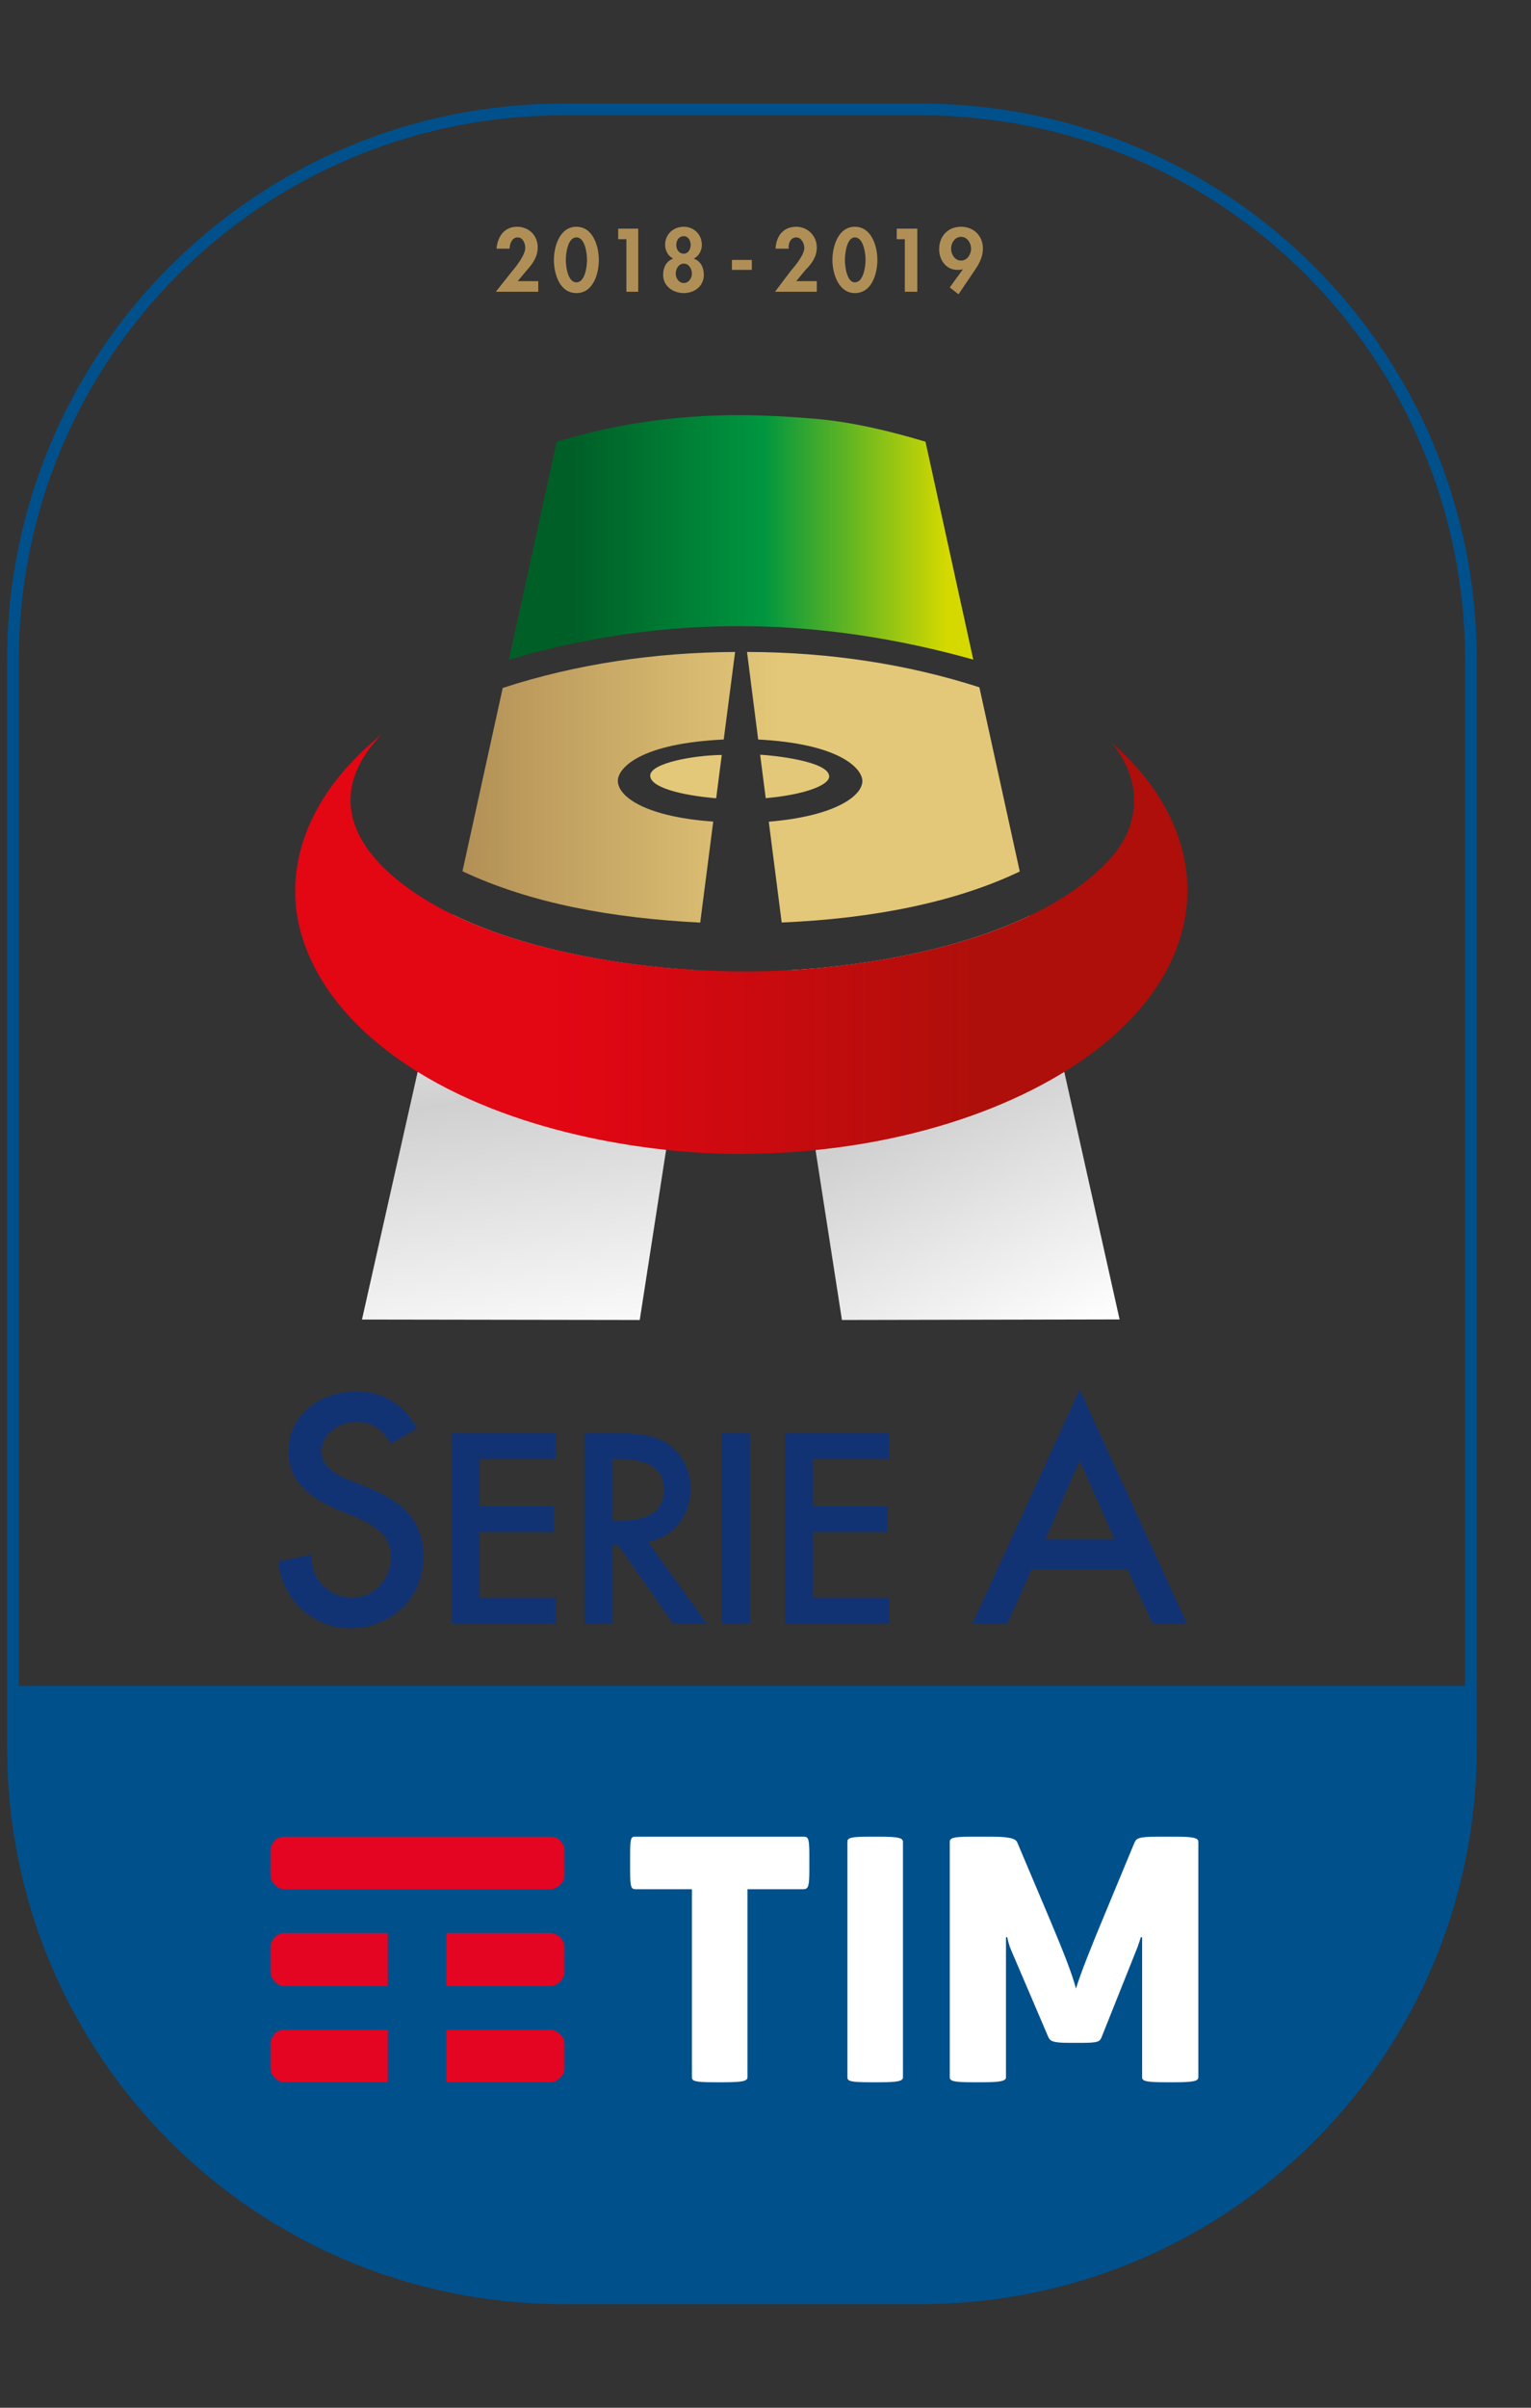
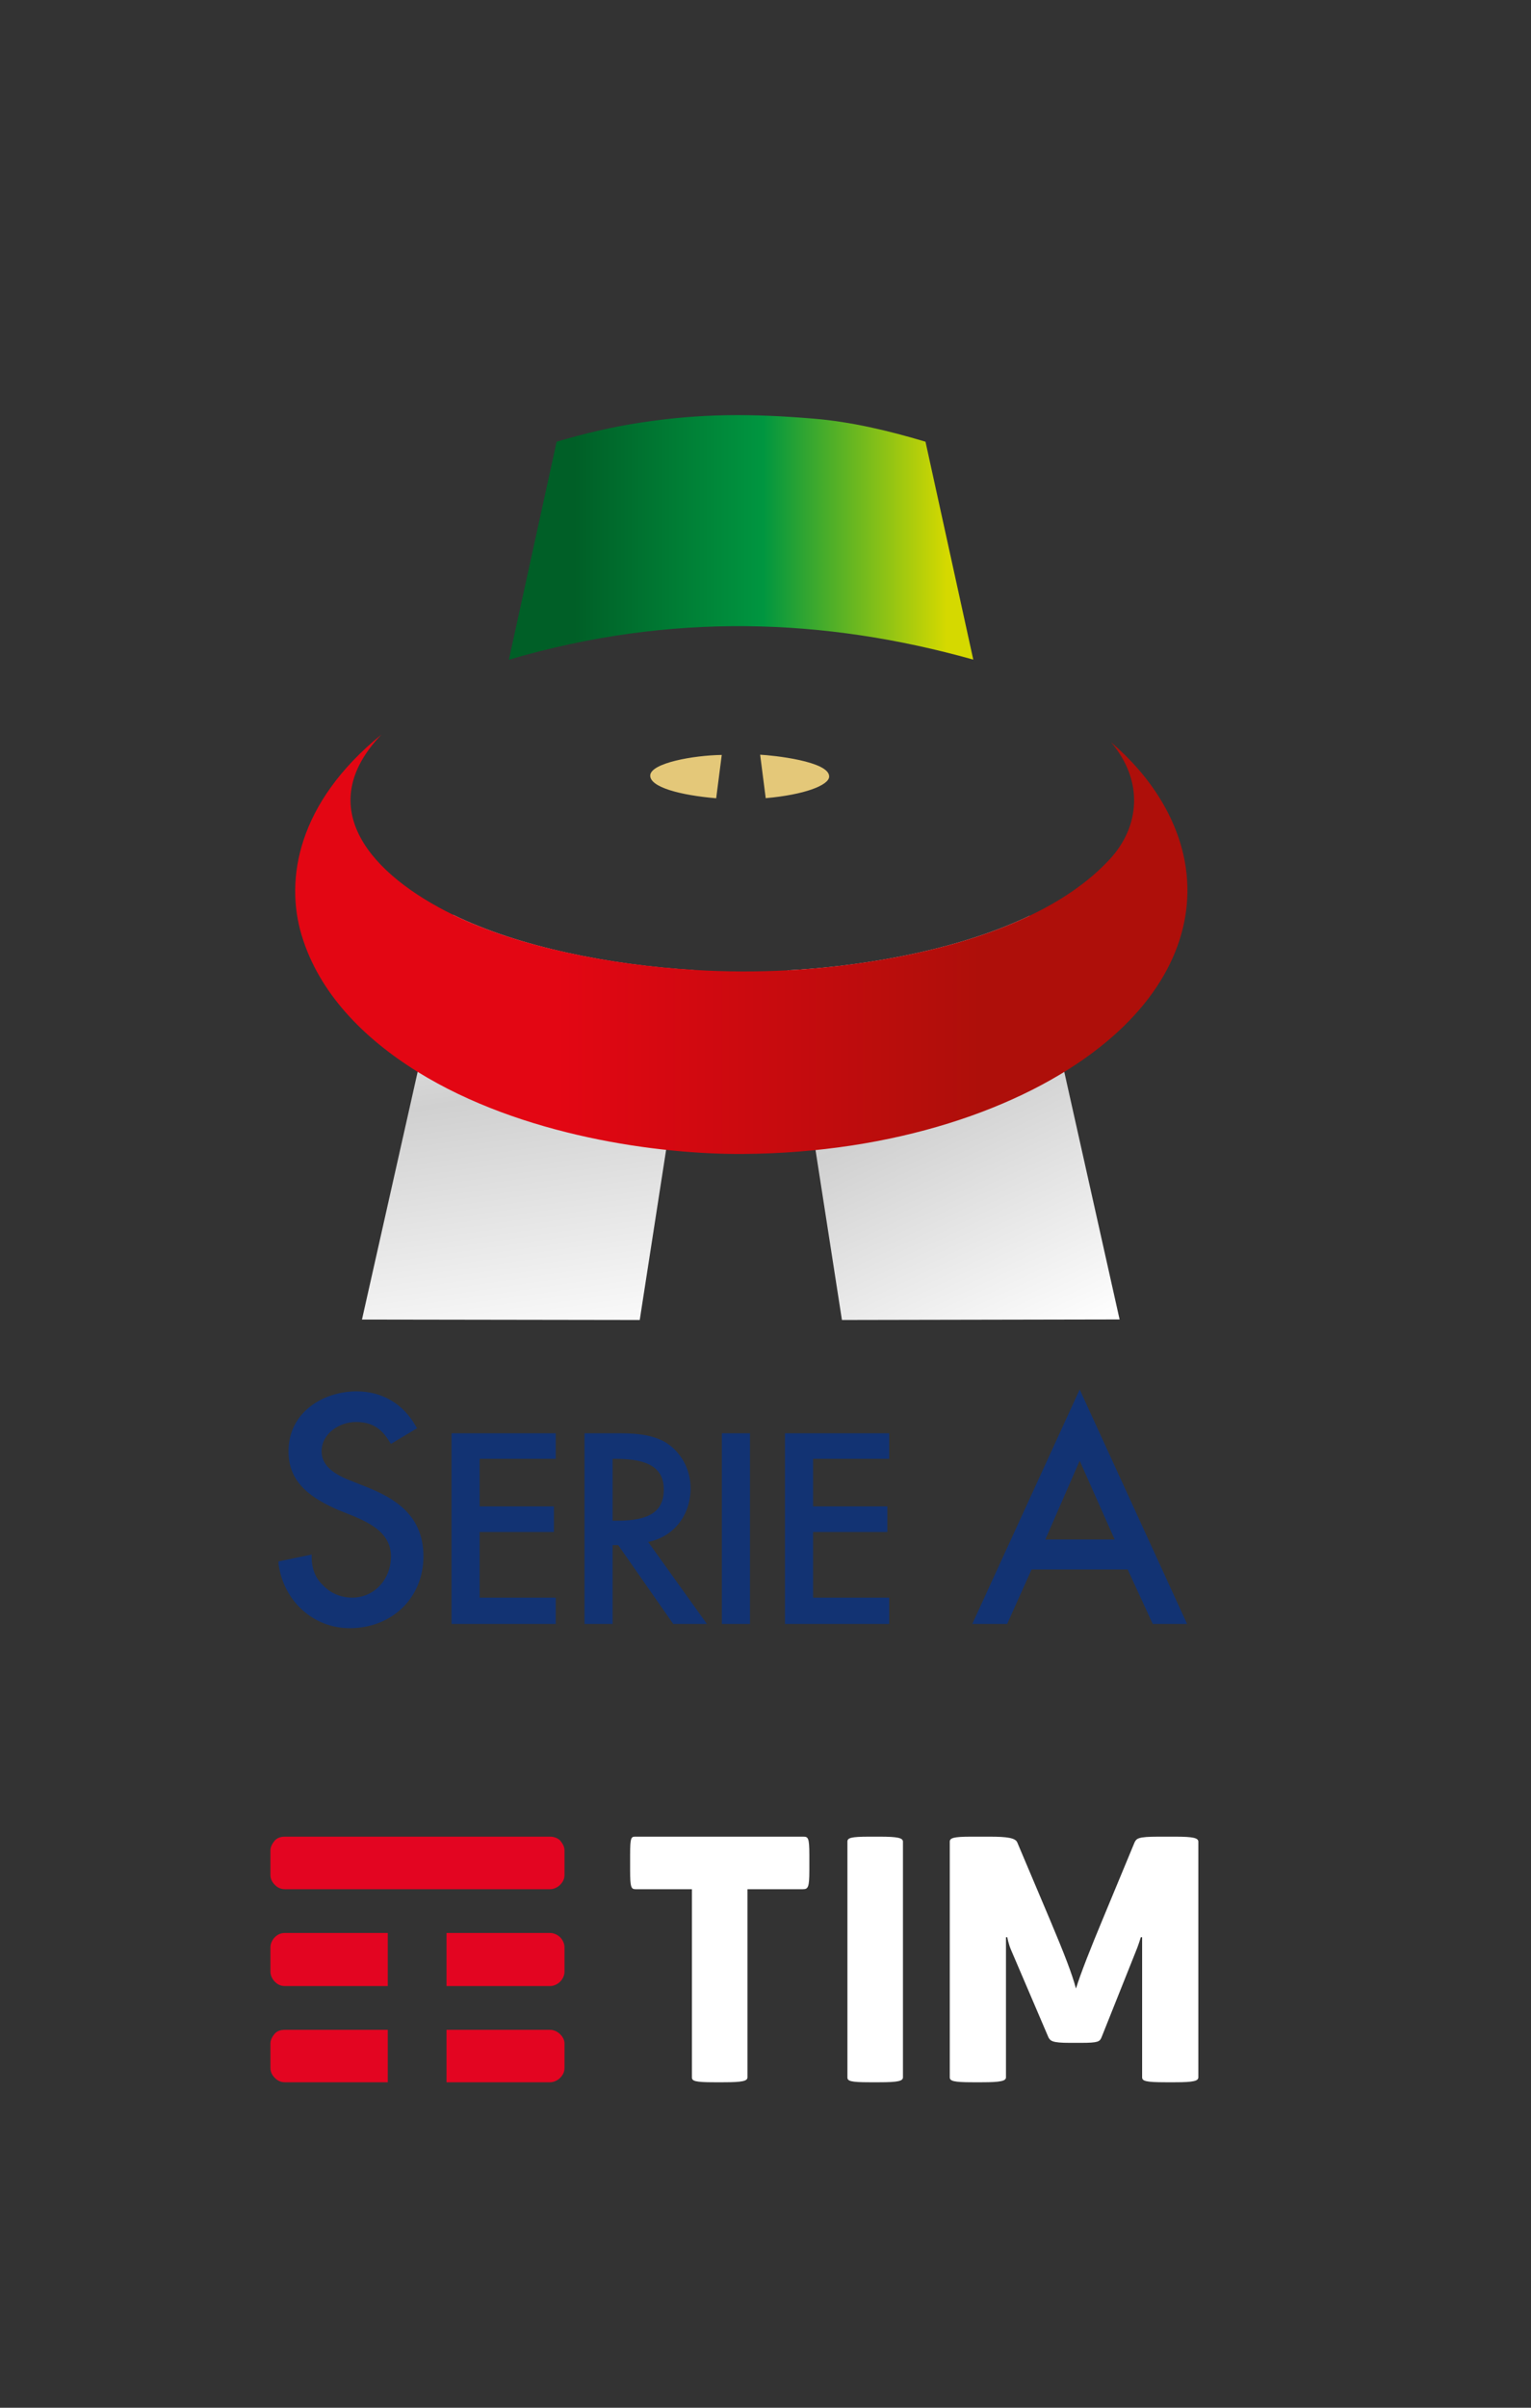
<svg xmlns="http://www.w3.org/2000/svg" width="14" height="22" viewBox="0 0 14 22" fill="none">
  <rect x="0" y="0" width="14" height="22" fill="#333333" stroke="none" />
-   <path d="M5.155 1H8.414C11.205 1 13.451 3.247 13.451 6.037V15.404V15.963C13.451 18.753 11.205 21 8.414 21H5.155C2.365 21 0.118 18.753 0.118 15.963V15.404V6.037C0.118 3.247 2.365 1 5.155 1Z" stroke="#00508C" stroke-width="0.107" />
-   <path d="M13.451 15.404V15.963C13.451 18.754 11.205 21 8.414 21H5.155C2.365 21 0.118 18.754 0.118 15.963V15.404H13.451Z" fill="#00508C" />
  <path fill-rule="evenodd" clip-rule="evenodd" d="M4.653 6.029V6.029L5.09 4.036C5.339 3.962 5.598 3.9 5.867 3.86C6.417 3.777 6.877 3.778 7.447 3.826C7.78 3.854 8.119 3.933 8.463 4.036L8.9 6.027C7.541 5.646 6.133 5.593 4.653 6.028V6.029Z" fill="url(#paint0_linear_113_47661)" />
  <path fill-rule="evenodd" clip-rule="evenodd" d="M7.002 7.293L6.951 6.896C7.06 6.901 7.591 6.955 7.582 7.098C7.577 7.176 7.355 7.262 7.002 7.293ZM6.6 6.898L6.549 7.294C6.22 7.266 5.94 7.192 5.946 7.084C5.953 6.972 6.339 6.902 6.6 6.898Z" fill="#E4C879" />
-   <path fill-rule="evenodd" clip-rule="evenodd" d="M8.956 6.28L8.956 6.281L9.325 7.963C8.744 8.241 7.99 8.394 7.148 8.429L7.03 7.508C7.652 7.457 7.9 7.262 7.885 7.125C7.872 7.011 7.662 6.795 6.933 6.757L6.831 5.957C7.582 5.959 8.298 6.068 8.956 6.28ZM6.403 8.43C5.598 8.389 4.857 8.256 4.229 7.961L4.597 6.286C5.269 6.067 5.991 5.961 6.722 5.957L6.618 6.757C5.861 6.793 5.667 7.01 5.651 7.118C5.63 7.26 5.869 7.461 6.522 7.507L6.403 8.43Z" fill="url(#paint1_linear_113_47661)" />
  <path d="M10.747 16.782H10.592C10.404 16.782 10.393 16.799 10.375 16.834L10.079 17.547C9.981 17.782 9.879 18.038 9.839 18.17C9.804 18.038 9.736 17.861 9.599 17.536L9.302 16.834C9.285 16.794 9.211 16.782 9.051 16.782H8.879C8.72 16.782 8.685 16.794 8.685 16.828V18.981C8.685 19.015 8.72 19.026 8.891 19.026H8.982C9.148 19.026 9.199 19.015 9.199 18.981V17.701H9.211C9.211 17.701 9.222 17.764 9.245 17.816L9.587 18.615C9.605 18.649 9.622 18.666 9.782 18.666H9.884C10.044 18.666 10.056 18.655 10.073 18.615L10.381 17.844C10.41 17.776 10.432 17.701 10.432 17.701H10.444V18.981C10.444 19.015 10.478 19.026 10.655 19.026H10.747C10.912 19.026 10.958 19.015 10.958 18.981V16.828C10.958 16.794 10.912 16.782 10.747 16.782ZM8.257 16.828C8.257 16.794 8.211 16.782 8.046 16.782H7.949C7.777 16.782 7.749 16.794 7.749 16.828V18.981C7.749 19.015 7.777 19.026 7.949 19.026H8.046C8.211 19.026 8.257 19.015 8.257 18.981V16.828ZM7.343 16.782C7.389 16.782 7.401 16.788 7.401 16.948V17.091C7.401 17.245 7.389 17.262 7.343 17.262H6.835V18.981C6.835 19.015 6.79 19.026 6.618 19.026H6.527C6.356 19.026 6.327 19.015 6.327 18.981V17.262H5.813C5.773 17.262 5.762 17.25 5.762 17.091V16.948C5.762 16.782 5.773 16.782 5.813 16.782H7.343Z" fill="white" />
  <path d="M3.546 18.547H2.604C2.564 18.547 2.535 18.558 2.513 18.581C2.49 18.609 2.473 18.638 2.473 18.672V18.895C2.473 18.935 2.49 18.963 2.513 18.986C2.535 19.009 2.564 19.026 2.604 19.026H3.546V18.547ZM5.122 18.587C5.099 18.564 5.065 18.547 5.031 18.547H4.083V19.026H5.031C5.065 19.026 5.099 19.009 5.122 18.986C5.145 18.963 5.162 18.935 5.162 18.895V18.672C5.162 18.638 5.145 18.609 5.122 18.587ZM5.122 17.701C5.099 17.679 5.065 17.662 5.031 17.662H4.083V18.147H5.031C5.065 18.147 5.099 18.13 5.122 18.107C5.145 18.084 5.162 18.05 5.162 18.016V17.793C5.162 17.759 5.145 17.724 5.122 17.701ZM3.546 17.662H2.604C2.564 17.662 2.535 17.679 2.513 17.701C2.49 17.724 2.473 17.759 2.473 17.793V18.016C2.473 18.05 2.49 18.084 2.513 18.107C2.535 18.13 2.564 18.147 2.604 18.147H3.546V17.662ZM5.031 17.262H2.604C2.564 17.262 2.535 17.245 2.513 17.222C2.49 17.199 2.473 17.171 2.473 17.131V16.908C2.473 16.874 2.49 16.845 2.513 16.817C2.535 16.794 2.564 16.782 2.604 16.782H5.031C5.065 16.782 5.099 16.794 5.122 16.817C5.145 16.845 5.162 16.874 5.162 16.908V17.131C5.162 17.171 5.145 17.199 5.122 17.222C5.099 17.245 5.065 17.262 5.031 17.262Z" fill="#E30521" />
  <path d="M9.559 14.067L9.873 13.347L10.193 14.067H9.559ZM9.873 12.696L8.891 14.838H9.21L9.433 14.341H10.312L10.541 14.838H10.855L9.873 12.696ZM7.178 14.838H8.131V14.598H7.435V13.998H8.114V13.764H7.435V13.33H8.131V13.096H7.178V14.838ZM6.601 14.838H6.858V13.096H6.601V14.838ZM5.647 13.895H5.602V13.33H5.636C5.933 13.33 6.07 13.416 6.07 13.61C6.07 13.81 5.939 13.895 5.647 13.895ZM6.315 13.598C6.315 13.421 6.224 13.262 6.081 13.176C5.939 13.096 5.762 13.096 5.625 13.096H5.345V14.838H5.602V14.118H5.653L6.156 14.838H6.464L5.927 14.089C6.156 14.044 6.315 13.85 6.315 13.598ZM4.129 14.838H5.082V14.598H4.386V13.998H5.065V13.764H4.386V13.33H5.082V13.096H4.129V14.838ZM3.352 13.587L3.209 13.53C3.027 13.461 2.941 13.376 2.941 13.262C2.941 13.096 3.106 12.993 3.255 12.993C3.398 12.993 3.489 13.05 3.563 13.176L3.575 13.193L3.814 13.05L3.803 13.033C3.689 12.828 3.495 12.713 3.261 12.713C2.958 12.713 2.638 12.902 2.638 13.262C2.638 13.559 2.861 13.695 3.095 13.798L3.238 13.855C3.398 13.924 3.575 14.015 3.575 14.221C3.575 14.432 3.421 14.598 3.221 14.598C3.118 14.598 3.021 14.558 2.952 14.483C2.884 14.421 2.85 14.329 2.85 14.232V14.204L2.547 14.267V14.289C2.593 14.632 2.867 14.877 3.198 14.877C3.586 14.877 3.872 14.598 3.872 14.221C3.872 13.844 3.609 13.69 3.352 13.587Z" fill="#123373" />
  <path fill-rule="evenodd" clip-rule="evenodd" d="M5.85 12.061L3.31 12.057L4.142 8.359L4.142 8.358C4.748 8.654 5.573 8.817 6.346 8.864L5.85 12.061Z" fill="url(#paint2_linear_113_47661)" />
  <path fill-rule="evenodd" clip-rule="evenodd" d="M9.413 8.368L9.413 8.367L10.238 12.056L7.699 12.061L7.202 8.866C7.722 8.84 8.662 8.727 9.414 8.368L9.413 8.368Z" fill="url(#paint3_linear_113_47661)" />
  <path fill-rule="evenodd" clip-rule="evenodd" d="M3.488 6.712C2.843 7.386 3.404 7.998 4.142 8.358C4.749 8.654 5.574 8.815 6.345 8.862C6.644 8.881 6.935 8.88 7.202 8.866C7.722 8.838 8.663 8.727 9.414 8.368C9.697 8.233 9.953 8.063 10.15 7.849C10.422 7.553 10.462 7.138 10.16 6.782C10.528 7.097 10.763 7.48 10.835 7.877C10.94 8.459 10.69 9.068 10.06 9.566C9.343 10.134 8.167 10.535 6.797 10.544C6.038 10.55 4.771 10.384 3.818 9.793C3.317 9.482 2.916 9.068 2.759 8.548C2.604 8.037 2.719 7.336 3.488 6.712L3.488 6.712Z" fill="url(#paint4_linear_113_47661)" />
-   <path d="M8.788 2.381C8.731 2.381 8.697 2.324 8.697 2.272C8.697 2.221 8.731 2.164 8.788 2.164C8.845 2.164 8.88 2.221 8.88 2.272C8.88 2.324 8.845 2.381 8.788 2.381ZM8.788 2.072C8.668 2.072 8.588 2.158 8.588 2.278C8.588 2.375 8.651 2.466 8.754 2.466C8.771 2.466 8.788 2.466 8.8 2.461H8.805L8.685 2.626L8.765 2.689L8.919 2.461C8.959 2.403 8.988 2.341 8.988 2.272C8.988 2.152 8.902 2.072 8.788 2.072ZM8.2 2.186H8.274V2.666H8.388V2.089H8.2V2.186ZM7.817 2.58C7.743 2.58 7.726 2.432 7.726 2.375C7.726 2.318 7.743 2.169 7.817 2.169C7.897 2.169 7.915 2.318 7.915 2.375C7.915 2.432 7.897 2.58 7.817 2.58ZM7.817 2.072C7.663 2.072 7.612 2.255 7.612 2.375C7.612 2.501 7.669 2.678 7.817 2.678C7.972 2.678 8.023 2.501 8.023 2.375C8.023 2.255 7.972 2.072 7.817 2.072ZM7.366 2.466C7.423 2.409 7.469 2.346 7.469 2.261C7.469 2.152 7.383 2.072 7.281 2.072C7.161 2.072 7.098 2.158 7.092 2.272H7.212C7.206 2.226 7.229 2.169 7.281 2.169C7.326 2.169 7.355 2.221 7.355 2.266C7.355 2.329 7.269 2.432 7.229 2.478L7.087 2.666H7.469V2.569H7.281L7.366 2.466ZM6.693 2.466H6.875V2.375H6.693V2.466ZM6.253 2.586C6.207 2.586 6.179 2.54 6.179 2.501C6.179 2.455 6.207 2.409 6.253 2.409C6.299 2.409 6.327 2.455 6.327 2.501C6.327 2.54 6.299 2.586 6.253 2.586ZM6.253 2.158C6.293 2.158 6.316 2.198 6.316 2.238C6.316 2.278 6.293 2.318 6.253 2.318C6.207 2.318 6.184 2.278 6.184 2.238C6.184 2.198 6.207 2.158 6.253 2.158ZM6.344 2.363C6.39 2.341 6.418 2.289 6.418 2.238C6.418 2.141 6.344 2.072 6.253 2.072C6.156 2.072 6.082 2.141 6.082 2.238C6.082 2.289 6.11 2.341 6.156 2.363C6.093 2.386 6.064 2.443 6.064 2.512C6.064 2.615 6.156 2.678 6.253 2.678C6.35 2.678 6.436 2.615 6.436 2.512C6.436 2.443 6.407 2.386 6.344 2.363ZM5.653 2.186H5.728V2.666H5.836V2.089H5.653V2.186ZM5.271 2.58C5.191 2.58 5.174 2.432 5.174 2.375C5.174 2.318 5.191 2.169 5.271 2.169C5.351 2.169 5.368 2.318 5.368 2.375C5.368 2.432 5.351 2.58 5.271 2.58ZM5.271 2.072C5.117 2.072 5.065 2.255 5.065 2.375C5.065 2.501 5.117 2.678 5.271 2.678C5.425 2.678 5.476 2.501 5.476 2.375C5.476 2.255 5.425 2.072 5.271 2.072ZM4.82 2.466C4.871 2.409 4.917 2.346 4.917 2.261C4.917 2.152 4.837 2.072 4.728 2.072C4.614 2.072 4.551 2.158 4.54 2.272H4.66C4.66 2.226 4.683 2.169 4.734 2.169C4.78 2.169 4.803 2.221 4.803 2.266C4.803 2.329 4.723 2.432 4.683 2.478L4.534 2.666H4.922V2.569H4.734L4.82 2.466Z" fill="#B08F57" />
  <defs>
    <linearGradient id="paint0_linear_113_47661" x1="4.651" y1="4.911" x2="8.903" y2="4.911" gradientUnits="userSpaceOnUse">
      <stop stop-color="#005F27" />
      <stop offset="0.142" stop-color="#005F27" />
      <stop offset="0.548" stop-color="#009640" />
      <stop offset="0.943" stop-color="#D5D900" />
      <stop offset="1" stop-color="#D5D900" />
    </linearGradient>
    <linearGradient id="paint1_linear_113_47661" x1="4.227" y1="7.194" x2="9.328" y2="7.194" gradientUnits="userSpaceOnUse">
      <stop stop-color="#B18F56" />
      <stop offset="0.029" stop-color="#B59358" />
      <stop offset="0.57" stop-color="#E4C879" />
      <stop offset="1" stop-color="#E4C879" />
    </linearGradient>
    <linearGradient id="paint2_linear_113_47661" x1="5.317" y1="12.434" x2="4.722" y2="8.27" gradientUnits="userSpaceOnUse">
      <stop stop-color="white" />
      <stop offset="0.593" stop-color="#D0D0D0" />
      <stop offset="1" stop-color="#F6F6F6" />
    </linearGradient>
    <linearGradient id="paint3_linear_113_47661" x1="9.568" y1="12.365" x2="7.776" y2="8.56" gradientUnits="userSpaceOnUse">
      <stop stop-color="white" />
      <stop offset="0.593" stop-color="#D0D0D0" />
      <stop offset="1" stop-color="#F6F6F6" />
    </linearGradient>
    <linearGradient id="paint4_linear_113_47661" x1="2.697" y1="8.626" x2="10.86" y2="8.626" gradientUnits="userSpaceOnUse">
      <stop stop-color="#E30613" />
      <stop offset="0.294" stop-color="#E30613" />
      <stop offset="0.768" stop-color="#AE0F0A" />
      <stop offset="1" stop-color="#AE0F0A" />
    </linearGradient>
  </defs>
</svg>